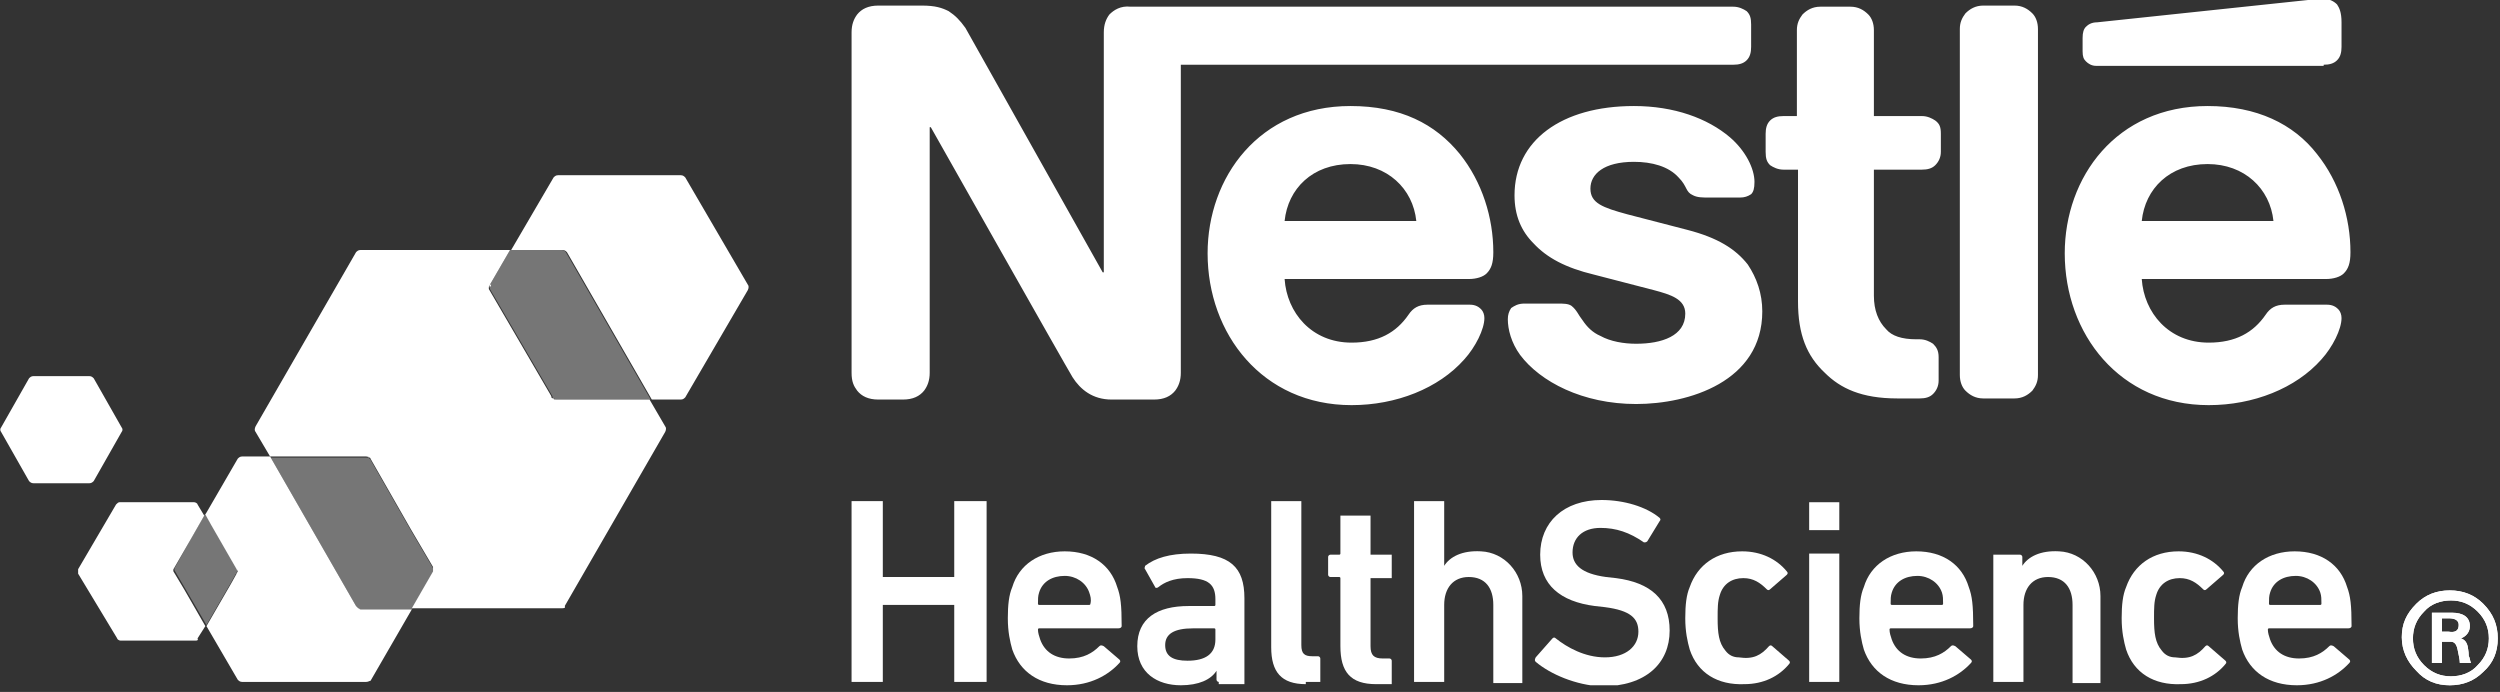
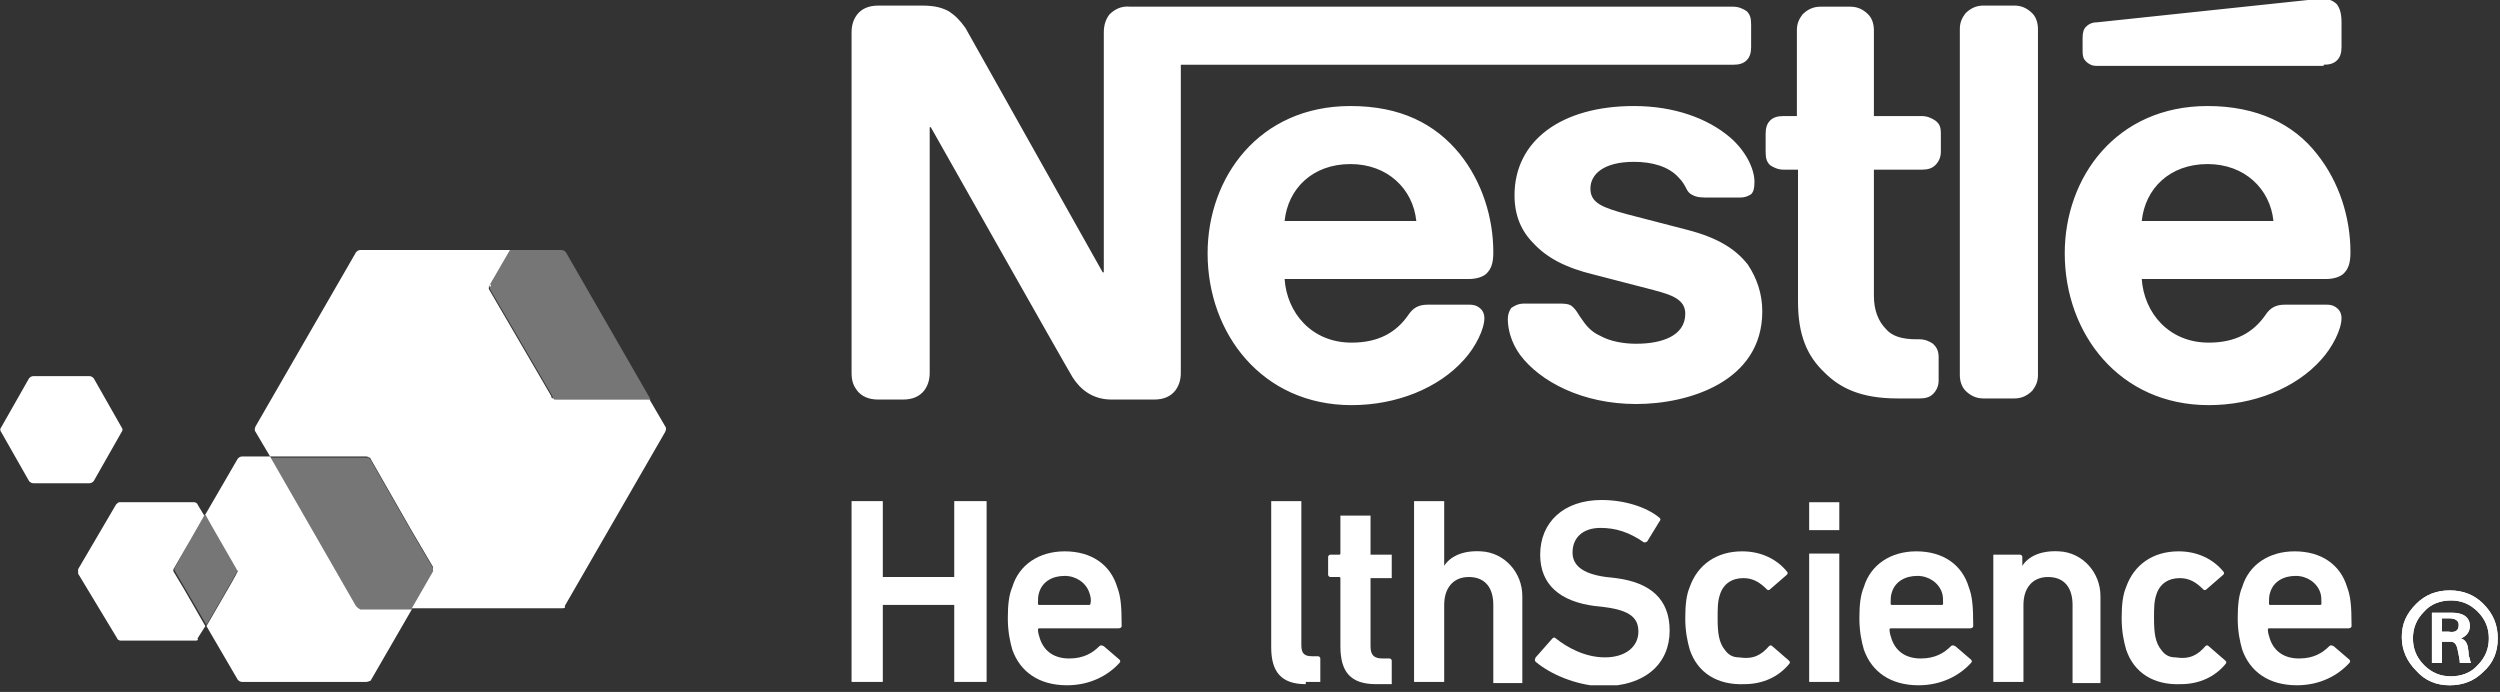
<svg xmlns="http://www.w3.org/2000/svg" width="224" height="62" viewBox="0 0 224 62" fill="none">
  <rect x="0" y="0" width="224" height="62" fill="#333333" stroke="none" />
  <g clip-path="url(#clip0_479_4)">
    <path d="M76.3 44.9H79.1V51.7H85.5V44.9H88.4V61.1H85.5V54.2H79.1V61.1H76.3V44.9Z" fill="white" />
    <path d="M90.701 58.2C90.501 57.5 90.301 56.6 90.301 55.4C90.301 54.2 90.401 53.3 90.701 52.6C91.301 50.6 93.101 49.4 95.401 49.4C97.801 49.4 99.501 50.6 100.101 52.6C100.401 53.4 100.501 54.2 100.501 56.1C100.501 56.2 100.401 56.3 100.201 56.3H93.101C93.001 56.3 93.001 56.4 93.001 56.4C93.001 56.7 93.101 57 93.201 57.3C93.601 58.4 94.501 59 95.801 59C97.101 59 97.901 58.5 98.501 57.9C98.601 57.8 98.701 57.8 98.901 57.9L100.301 59.1C100.401 59.2 100.401 59.3 100.301 59.4C99.301 60.5 97.701 61.4 95.601 61.4C93.101 61.4 91.401 60.2 90.701 58.2ZM97.601 53.1C97.301 52.2 96.401 51.6 95.401 51.6C94.301 51.6 93.401 52.1 93.101 53.1C93.001 53.4 93.001 53.7 93.001 54.1C93.001 54.2 93.101 54.2 93.101 54.2H97.601C97.701 54.2 97.701 54.1 97.701 54.1C97.801 53.7 97.701 53.4 97.601 53.1Z" fill="white" />
-     <path d="M109.2 61.1C109.1 61.1 109 61 109 60.9V60.1C108.5 60.9 107.4 61.4 105.8 61.4C103.7 61.4 101.9 60.3 101.9 57.9C101.9 55.4 103.7 54.3 106.5 54.3H108.8C108.9 54.3 108.9 54.2 108.9 54.2V53.7C108.9 52.4 108.3 51.8 106.4 51.8C105.1 51.8 104.3 52.2 103.8 52.6C103.7 52.7 103.5 52.7 103.5 52.6L102.6 51C102.5 50.9 102.6 50.8 102.6 50.7C103.5 50 104.8 49.6 106.7 49.6C110.2 49.6 111.5 50.8 111.5 53.6V61.3H109.2V61.1ZM108.9 57.3V56.4C108.9 56.3 108.8 56.3 108.8 56.3H106.9C105.2 56.3 104.4 56.8 104.4 57.8C104.4 58.8 105.1 59.2 106.4 59.2C108 59.2 108.9 58.6 108.9 57.3Z" fill="white" />
    <path d="M117 61.3C114.8 61.3 113.9 60.2 113.9 58V44.9H116.6V57.8C116.6 58.6 116.9 58.8 117.6 58.8H118.1C118.2 58.8 118.3 58.9 118.3 59V61.1H117V61.3Z" fill="white" />
    <path d="M123.3 61.3C121 61.3 120.1 60.2 120.1 57.9V51.8C120.1 51.7 120 51.7 120 51.7H119.2C119.1 51.7 119 51.6 119 51.5V49.9C119 49.8 119.1 49.7 119.2 49.7H120C120.1 49.7 120.1 49.6 120.1 49.6V46.2H122.8V49.7H124.7V51.8H122.8V57.9C122.8 58.7 123.1 59 123.9 59H124.5C124.6 59 124.7 59.1 124.7 59.2V61.3H123.3Z" fill="white" />
    <path d="M133.8 61.1V54.2C133.8 52.7 133.1 51.7 131.6 51.7C130.2 51.7 129.4 52.7 129.4 54.2V61.1H126.7V44.9H129.4V50.7C129.9 49.9 131 49.3 132.7 49.4C134.8 49.5 136.4 51.3 136.4 53.4V61.2H133.8V61.1Z" fill="white" />
    <path d="M137.6 59.3C137.5 59.2 137.5 59.1 137.6 58.9L139.1 57.2C139.2 57.1 139.3 57.1 139.4 57.2C140.4 58 142 58.9 143.8 58.9C145.7 58.9 146.8 57.9 146.8 56.6C146.8 55.4 146.1 54.7 143.8 54.4L142.9 54.3C139.8 53.9 138 52.4 138 49.7C138 46.8 140.1 44.8 143.5 44.8C145.5 44.8 147.5 45.4 148.7 46.4C148.8 46.5 148.8 46.6 148.7 46.7L147.6 48.5C147.5 48.6 147.4 48.6 147.3 48.6C146 47.7 144.8 47.3 143.4 47.3C141.8 47.3 140.9 48.2 140.9 49.5C140.9 50.6 141.7 51.4 143.9 51.7L144.8 51.8C147.9 52.2 149.6 53.7 149.6 56.5C149.6 59.4 147.5 61.5 143.5 61.5C141.2 61.4 138.9 60.4 137.6 59.3Z" fill="white" />
    <path d="M151.4 58.2C151.2 57.5 151 56.6 151 55.4C151 54.2 151.1 53.3 151.4 52.6C152.1 50.6 153.8 49.4 156.1 49.4C157.8 49.4 159.2 50.1 160.1 51.2C160.2 51.3 160.2 51.4 160.1 51.5L158.6 52.8C158.5 52.9 158.4 52.9 158.3 52.8C157.7 52.2 157.1 51.8 156.2 51.8C155.2 51.8 154.4 52.3 154.1 53.3C153.9 53.9 153.9 54.5 153.9 55.4C153.9 56.7 154 57.6 154.6 58.3C154.9 58.7 155.3 58.9 155.8 58.9C157.1 59.1 157.8 58.7 158.5 57.9C158.6 57.8 158.7 57.8 158.8 57.9L160.3 59.2C160.4 59.3 160.4 59.4 160.3 59.5C159.4 60.6 158 61.3 156.3 61.3C153.9 61.4 152.1 60.3 151.4 58.2Z" fill="white" />
    <path d="M162.101 47.5V45H164.801V47.5H162.101ZM162.101 61.1V49.6H164.801V61.1H162.101Z" fill="white" />
    <path d="M167.001 58.2C166.801 57.5 166.601 56.6 166.601 55.4C166.601 54.2 166.701 53.3 167.001 52.6C167.601 50.6 169.401 49.4 171.701 49.4C174.101 49.4 175.801 50.6 176.401 52.6C176.701 53.4 176.801 54.2 176.801 56.1C176.801 56.2 176.701 56.3 176.501 56.3H169.401C169.301 56.3 169.301 56.4 169.301 56.4C169.301 56.7 169.401 57 169.501 57.3C169.901 58.4 170.801 59 172.101 59C173.401 59 174.201 58.5 174.801 57.9C174.901 57.8 175.001 57.8 175.201 57.9L176.601 59.1C176.701 59.2 176.701 59.3 176.601 59.4C175.601 60.5 174.001 61.4 171.901 61.4C169.401 61.4 167.701 60.2 167.001 58.2ZM174.001 53.1C173.701 52.2 172.801 51.6 171.801 51.6C170.701 51.6 169.801 52.1 169.501 53.1C169.401 53.4 169.401 53.7 169.401 54.1C169.401 54.2 169.501 54.2 169.501 54.2H174.001C174.101 54.2 174.101 54.1 174.101 54.1C174.101 53.7 174.101 53.4 174.001 53.1Z" fill="white" />
    <path d="M185.701 61.1V54.2C185.701 52.7 185.001 51.7 183.501 51.7C182.101 51.7 181.301 52.7 181.301 54.2V61.1H178.601V49.7H181.001C181.101 49.7 181.201 49.8 181.201 49.9V50.7C181.701 49.9 182.801 49.3 184.501 49.4C186.601 49.5 188.201 51.3 188.201 53.4V61.2H185.701V61.1Z" fill="white" />
    <path d="M190.501 58.2C190.301 57.5 190.101 56.6 190.101 55.4C190.101 54.2 190.201 53.3 190.501 52.6C191.201 50.6 192.901 49.4 195.201 49.4C196.901 49.4 198.301 50.1 199.201 51.2C199.301 51.3 199.301 51.4 199.201 51.5L197.701 52.8C197.601 52.9 197.501 52.9 197.401 52.8C196.801 52.2 196.201 51.8 195.301 51.8C194.301 51.8 193.501 52.3 193.201 53.3C193.001 53.9 193.001 54.5 193.001 55.4C193.001 56.7 193.101 57.6 193.701 58.3C194.001 58.7 194.401 58.9 194.901 58.9C196.201 59.1 196.901 58.7 197.601 57.9C197.701 57.8 197.801 57.8 197.901 57.9L199.401 59.2C199.501 59.3 199.501 59.4 199.401 59.5C198.501 60.6 197.101 61.3 195.401 61.3C193.001 61.4 191.201 60.3 190.501 58.2Z" fill="white" />
    <path d="M200.9 58.2C200.7 57.5 200.5 56.6 200.5 55.4C200.5 54.2 200.6 53.3 200.9 52.6C201.5 50.6 203.3 49.4 205.6 49.4C208 49.4 209.7 50.6 210.3 52.6C210.6 53.4 210.7 54.2 210.7 56.1C210.7 56.2 210.6 56.3 210.4 56.3H203.3C203.2 56.3 203.2 56.4 203.2 56.4C203.2 56.7 203.3 57 203.4 57.3C203.8 58.4 204.7 59 206 59C207.3 59 208.1 58.5 208.7 57.9C208.8 57.8 208.9 57.8 209.1 57.9L210.5 59.1C210.6 59.2 210.6 59.3 210.5 59.4C209.5 60.5 207.9 61.4 205.8 61.4C203.3 61.4 201.6 60.2 200.9 58.2ZM207.9 53.1C207.6 52.2 206.7 51.6 205.7 51.6C204.6 51.6 203.7 52.1 203.4 53.1C203.3 53.4 203.3 53.7 203.3 54.1C203.3 54.2 203.4 54.2 203.4 54.2H207.9C208 54.2 208 54.1 208 54.1C208 53.7 208 53.4 207.9 53.1Z" fill="white" />
    <path d="M99.401 1.3C99.101 1.7 98.901 2.2 98.901 2.9V24.4H98.801C98.801 24.4 87.001 3.4 86.501 2.5C86.001 1.8 85.601 1.4 85.001 1C84.401 0.7 83.801 0.5 82.601 0.5H78.701C77.801 0.5 77.201 0.8 76.801 1.3C76.501 1.7 76.301 2.2 76.301 2.9V33.4C76.301 34.2 76.501 34.6 76.801 35C77.201 35.5 77.801 35.8 78.701 35.8H80.901C81.801 35.8 82.401 35.5 82.801 35C83.101 34.6 83.301 34.1 83.301 33.4V11.4H83.401C83.401 11.4 95.601 33 96.101 33.8C96.801 34.9 97.901 35.8 99.601 35.8H103.401C104.301 35.8 104.901 35.5 105.301 35C105.601 34.6 105.801 34.1 105.801 33.4V5.8H155.301C155.801 5.8 156.201 5.7 156.501 5.4C156.801 5.1 156.901 4.7 156.901 4.2V2.2C156.901 1.6 156.801 1.3 156.501 1C156.201 0.8 155.801 0.6 155.301 0.6H101.301C100.401 0.5 99.801 0.9 99.401 1.3ZM121.001 9.5C112.801 9.5 108.201 15.9 108.201 22.7C108.201 29.9 113.101 36.3 121.101 36.3C125.101 36.3 128.901 34.8 131.201 32.2C132.201 31.1 133.001 29.5 133.001 28.5C133.001 28.2 132.901 27.9 132.701 27.7C132.501 27.5 132.201 27.3 131.701 27.3H127.901C127.101 27.3 126.601 27.6 126.201 28.2C125.101 29.8 123.501 30.7 121.101 30.7C117.501 30.7 115.301 28 115.101 25H131.601C132.301 25 132.901 24.8 133.201 24.5C133.601 24.1 133.801 23.6 133.801 22.6C133.801 19.5 132.801 16.3 130.801 13.8C128.601 11.1 125.501 9.5 121.001 9.5ZM146.401 9.5C139.901 9.5 135.701 12.6 135.701 17.5C135.701 19.3 136.301 20.7 137.401 21.8C138.601 23.1 140.301 24 142.801 24.6L148.201 26C149.701 26.4 151.001 26.8 151.001 28.1C151.001 30.1 148.901 30.8 146.601 30.8C145.501 30.8 144.301 30.6 143.401 30.1C142.701 29.8 142.201 29.3 141.801 28.7C141.401 28.2 141.301 27.8 140.801 27.4C140.501 27.2 140.101 27.2 139.501 27.2H136.601C136.001 27.2 135.701 27.4 135.401 27.6C135.201 27.9 135.101 28.2 135.101 28.6C135.101 29.5 135.401 30.7 136.201 31.8C138.001 34.2 141.801 36.2 146.601 36.2C151.301 36.2 157.901 34.2 157.901 27.9C157.901 26.3 157.401 24.9 156.601 23.7C155.501 22.3 153.901 21.3 151.201 20.6L145.801 19.2C143.601 18.6 142.501 18.2 142.501 16.9C142.501 15.6 143.701 14.5 146.401 14.5C148.001 14.5 149.501 14.9 150.401 15.9C151.201 16.7 151.001 17.2 151.701 17.5C152.101 17.7 152.501 17.7 153.201 17.7H155.901C156.301 17.7 156.601 17.6 156.901 17.4C157.101 17.2 157.201 16.9 157.201 16.3C157.201 15.1 156.401 13.5 155.001 12.3C153.001 10.6 150.001 9.5 146.401 9.5ZM161.101 10.4H159.801C159.301 10.4 158.901 10.5 158.601 10.8C158.301 11.1 158.201 11.5 158.201 12V13.6C158.201 14.2 158.301 14.5 158.601 14.8C158.901 15 159.301 15.2 159.801 15.2H161.101V27C161.101 30 161.901 31.9 163.501 33.4C164.901 34.8 166.801 35.7 170.001 35.7H172.001C172.501 35.7 172.901 35.6 173.201 35.3C173.501 35 173.701 34.6 173.701 34.1V32C173.701 31.4 173.501 31.1 173.201 30.8C172.901 30.6 172.501 30.4 172.001 30.4H171.701C170.401 30.4 169.501 30.1 169.001 29.5C168.301 28.8 167.901 27.8 167.901 26.5V15.2H172.201C172.701 15.2 173.101 15.1 173.401 14.8C173.701 14.5 173.901 14.1 173.901 13.6V12C173.901 11.4 173.801 11.1 173.401 10.8C173.101 10.6 172.701 10.4 172.201 10.4H167.901V2.7C167.901 2.1 167.701 1.6 167.401 1.3C167.001 0.9 166.501 0.6 165.801 0.6H163.101C162.401 0.6 161.901 0.9 161.501 1.3C161.201 1.7 161.001 2.1 161.001 2.7V10.4H161.101ZM175.601 33.6C175.601 34.2 175.801 34.7 176.101 35C176.501 35.4 177.001 35.7 177.701 35.7H180.501C181.201 35.7 181.701 35.4 182.101 35C182.401 34.6 182.601 34.2 182.601 33.6V2.6C182.601 2 182.401 1.5 182.101 1.2C181.701 0.8 181.201 0.5 180.501 0.5H177.701C177.001 0.5 176.501 0.8 176.101 1.2C175.801 1.6 175.601 2 175.601 2.6V33.6ZM115.101 19.8C115.401 16.9 117.601 14.7 121.001 14.7C124.301 14.7 126.601 16.9 126.901 19.8H115.101ZM208.201 5.8C208.701 5.8 209.101 5.7 209.401 5.4C209.701 5.1 209.801 4.7 209.801 4.2V2C209.801 1.1 209.601 0.7 209.401 0.4C209.101 0.1 208.701 -0.1 208.201 -0.1C207.801 -0.1 207.401 -0.1 206.801 -9.76548e-05L187.901 2C187.401 2 187.101 2.2 186.901 2.4C186.701 2.6 186.601 2.9 186.601 3.4V4.6C186.601 5.1 186.701 5.3 186.901 5.5C187.101 5.7 187.401 5.9 187.801 5.9H208.201V5.8ZM197.801 9.5C189.601 9.5 185.001 15.9 185.001 22.7C185.001 29.9 189.901 36.3 197.901 36.3C201.901 36.3 205.701 34.8 208.001 32.2C209.001 31.1 209.801 29.5 209.801 28.5C209.801 28.2 209.701 27.9 209.501 27.7C209.301 27.5 209.001 27.3 208.501 27.3H204.701C203.901 27.3 203.401 27.6 203.001 28.2C201.901 29.8 200.301 30.7 197.901 30.7C194.301 30.7 192.101 28 191.901 25H208.401C209.101 25 209.701 24.8 210.001 24.5C210.401 24.1 210.601 23.6 210.601 22.6C210.601 19.5 209.601 16.3 207.601 13.8C205.501 11.1 202.201 9.5 197.801 9.5ZM191.901 19.8C192.201 16.9 194.401 14.7 197.801 14.7C201.101 14.7 203.401 16.9 203.701 19.8H191.901Z" fill="white" />
    <path d="M32.8 61.1H21.7C21.5 61.1 21.4 61 21.3 60.9L18.5 56.1L20.7 52.3L21.2 51.4C21.2 51.3 21.3 51.3 21.3 51.2C21.3 51.1 21.3 51.1 21.2 51L18.9 47L18.4 46.1L21.3 41.1C21.4 41 21.5 40.9 21.7 40.9H24.2L31.9 54.3L32 54.4L32.1 54.5C32.2 54.5 32.2 54.6 32.3 54.6H36.9L33.2 61C33.1 61 33 61.1 32.8 61.1Z" fill="white" />
-     <path d="M61.001 35.8H58.401L50.801 22.6C50.701 22.5 50.601 22.4 50.401 22.4H45.801L49.601 15.9C49.701 15.8 49.801 15.7 50.001 15.7H61.001C61.201 15.7 61.301 15.8 61.401 15.9L67.001 25.5C67.101 25.6 67.101 25.8 67.001 26L61.401 35.6C61.301 35.7 61.201 35.8 61.001 35.8Z" fill="white" />
    <path d="M50.3 54.5H36.9L38.8 51.2V51.1C38.8 51 38.8 50.9 38.8 50.8L36.8 47.4L33.2 41.1C33.2 41 33.1 41 33.1 41C33 40.9 32.9 40.9 32.8 40.9H24.2L22.9 38.7C22.8 38.6 22.8 38.4 22.9 38.2L31.9 22.6C32 22.5 32.1 22.4 32.3 22.4H45.7L43.9 25.5C43.9 25.6 43.8 25.7 43.8 25.7V25.8V25.9L49.4 35.5V35.6L49.5 35.7C49.6 35.7 49.6 35.8 49.7 35.8H58.2L59.6 38.2C59.7 38.3 59.7 38.5 59.6 38.7L50.6 54.3C50.7 54.5 50.5 54.5 50.3 54.5Z" fill="white" />
    <path d="M33.201 41.1C33.201 41 33.101 41 33.101 41C33.201 41 33.201 41.1 33.201 41.1Z" fill="white" />
    <path d="M36.9 54.5L38.8 51.3V51.2V51.3L36.9 54.5Z" fill="white" />
    <path d="M49.6 35.8C49.5 35.8 49.5 35.7 49.5 35.7C49.6 35.7 49.6 35.7 49.6 35.8Z" fill="white" />
    <path d="M49.6 35.8C49.5 35.8 49.5 35.7 49.5 35.7C49.6 35.7 49.6 35.7 49.6 35.8Z" fill="white" />
    <path d="M50.8 22.6C50.7 22.5 50.6 22.4 50.4 22.4H45.8L44 25.5C44 25.6 43.9 25.7 43.9 25.7C43.9 25.6 43.9 25.5 44 25.5L45.8 22.4H50.4C50.6 22.4 50.7 22.5 50.8 22.6Z" fill="white" />
    <path d="M50.8 22.6C50.7 22.5 50.6 22.4 50.4 22.4H45.8L44 25.5C44 25.6 43.9 25.7 43.9 25.7C43.9 25.6 43.9 25.5 44 25.5L45.8 22.4H50.4C50.6 22.4 50.7 22.5 50.8 22.6Z" fill="white" />
-     <path d="M32 54.4L31.9 54.3L24.2 40.9L31.9 54.3L32 54.4Z" fill="white" />
    <path d="M32.8 40.9C32.9 40.9 33 40.9 33.1 41C33 41 32.9 40.9 32.8 40.9Z" fill="white" />
    <path d="M24.2 40.9L31.9 54.3L32 54.4C32.1 54.5 32.2 54.6 32.3 54.6H36.9L38.8 51.3V51.2C38.8 51.1 38.8 51 38.8 50.9L36.8 47.5L33.2 41.2C33.2 41.1 33.1 41.1 33.1 41.1C33 41 32.9 41 32.8 41H24.2V40.9Z" fill="white" fill-opacity="0.33" />
    <path d="M43.9 26V25.8V26L49.5 35.6V35.7V35.6L43.9 26Z" fill="white" />
    <path d="M49.601 35.8C49.701 35.8 49.701 35.9 49.801 35.9C49.801 35.8 49.701 35.8 49.601 35.8Z" fill="white" />
    <path d="M43.901 25.8V25.9L49.501 35.5V35.6L49.601 35.7C49.701 35.7 49.701 35.8 49.801 35.8H58.301L50.701 22.6C50.601 22.5 50.501 22.4 50.301 22.4H45.701L43.901 25.5C43.901 25.6 43.801 25.7 43.801 25.7L43.901 25.8Z" fill="white" fill-opacity="0.33" />
    <path d="M17.5 57.4H10.8C10.7 57.4 10.5 57.3 10.5 57.2L7 51.4C7 51.3 7 51.1 7 51L10.4 45.2C10.5 45.1 10.6 45 10.7 45H17.4C17.5 45 17.7 45.1 17.7 45.2L18.3 46.2L17.1 48.3L15.6 50.9C15.5 51 15.5 51.2 15.6 51.3L16.5 52.8L18.4 56.1L17.7 57.2C17.8 57.4 17.6 57.4 17.5 57.4Z" fill="white" />
    <path d="M21.3 51.2C21.3 51.1 21.3 51.1 21.2 51C21.2 51.1 21.3 51.1 21.3 51.2Z" fill="white" />
-     <path d="M18.501 56.1L16.601 52.8L18.501 56.1L20.701 52.3L18.501 56.1Z" fill="white" />
    <path d="M16.6 52.8L15.7 51.3V51.2V51.3L16.6 52.8Z" fill="white" />
    <path d="M21.2 51.4C21.2 51.3 21.3 51.3 21.3 51.2C21.3 51.3 21.3 51.3 21.2 51.4Z" fill="white" />
    <path d="M18.4 46.1L18.9 47L18.4 46.1Z" fill="white" />
    <path d="M15.7 50.8C15.6 50.9 15.6 51.1 15.7 51.2L18.5 56L20.7 52.2L21.2 51.3C21.2 51.2 21.3 51.2 21.3 51.1C21.3 51 21.3 51 21.2 50.9L18.9 46.9L18.4 46L17.2 48.1L15.7 50.8Z" fill="white" fill-opacity="0.33" />
    <path d="M8 43.3H3C2.8 43.3 2.7 43.2 2.6 43.1L0.1 38.7C0 38.6 0 38.4 0.1 38.3L2.6 33.9C2.7 33.8 2.8 33.7 3 33.7H8C8.2 33.7 8.3 33.8 8.4 33.9L10.9 38.3C11 38.4 11 38.6 10.9 38.7L8.4 43.1C8.3 43.2 8.2 43.3 8 43.3Z" fill="white" />
    <path d="M223.8 57.2C223.8 58.4 223.4 59.4 222.5 60.2C221.7 61 220.7 61.4 219.5 61.4C218.3 61.4 217.3 61 216.5 60.1C215.7 59.3 215.2 58.3 215.2 57.1C215.2 55.9 215.6 55 216.5 54.1C217.3 53.3 218.3 52.9 219.5 52.9C220.7 52.9 221.7 53.3 222.5 54.1C223.4 55 223.8 56 223.8 57.2ZM223 57.2C223 56.3 222.7 55.5 222 54.8C221.3 54.1 220.5 53.8 219.6 53.8C218.7 53.8 217.8 54.1 217.2 54.8C216.5 55.5 216.2 56.3 216.2 57.2C216.2 58.1 216.5 58.9 217.2 59.6C217.9 60.3 218.7 60.6 219.6 60.6C220.5 60.6 221.4 60.3 222 59.6C222.7 58.9 223 58.1 223 57.2ZM221.4 59.4H220.4C220.4 59.1 220.3 58.7 220.2 58.2C220.1 57.7 219.9 57.5 219.6 57.5H218.8V59.4H217.9V54.9H219.7C220.7 54.9 221.3 55.3 221.3 56.1C221.3 56.6 221 57 220.5 57.2C220.8 57.3 221 57.5 221.1 57.9C221.1 58 221.2 58.3 221.2 58.8C221.3 58.9 221.3 59.2 221.4 59.4ZM220.3 56C220.3 55.6 220 55.4 219.4 55.4H218.8V56.6H219.4C220 56.7 220.3 56.5 220.3 56Z" fill="white" />
    <path d="M223.8 57.2C223.8 58.4 223.4 59.4 222.5 60.2C221.7 61 220.7 61.4 219.5 61.4C218.3 61.4 217.3 61 216.5 60.1C215.7 59.3 215.2 58.3 215.2 57.1C215.2 55.9 215.6 55 216.5 54.1C217.3 53.3 218.3 52.9 219.5 52.9C220.7 52.9 221.7 53.3 222.5 54.1C223.4 55 223.8 56 223.8 57.2ZM223 57.2C223 56.3 222.7 55.5 222 54.8C221.3 54.1 220.5 53.8 219.6 53.8C218.7 53.8 217.8 54.1 217.2 54.8C216.5 55.5 216.2 56.3 216.2 57.2C216.2 58.1 216.5 58.9 217.2 59.6C217.9 60.3 218.7 60.6 219.6 60.6C220.5 60.6 221.4 60.3 222 59.6C222.7 58.9 223 58.1 223 57.2ZM221.4 59.4H220.4C220.4 59.1 220.3 58.7 220.2 58.2C220.1 57.7 219.9 57.5 219.6 57.5H218.8V59.4H217.9V54.9H219.7C220.7 54.9 221.3 55.3 221.3 56.1C221.3 56.6 221 57 220.5 57.2C220.8 57.3 221 57.5 221.1 57.9C221.1 58 221.2 58.3 221.2 58.8C221.3 58.9 221.3 59.2 221.4 59.4ZM220.3 56C220.3 55.6 220 55.4 219.4 55.4H218.8V56.6H219.4C220 56.7 220.3 56.5 220.3 56Z" fill="white" />
  </g>
  <defs>
    <clipPath id="clip0_479_4">
      <rect width="223.8" height="61.4" fill="white" />
    </clipPath>
  </defs>
</svg>